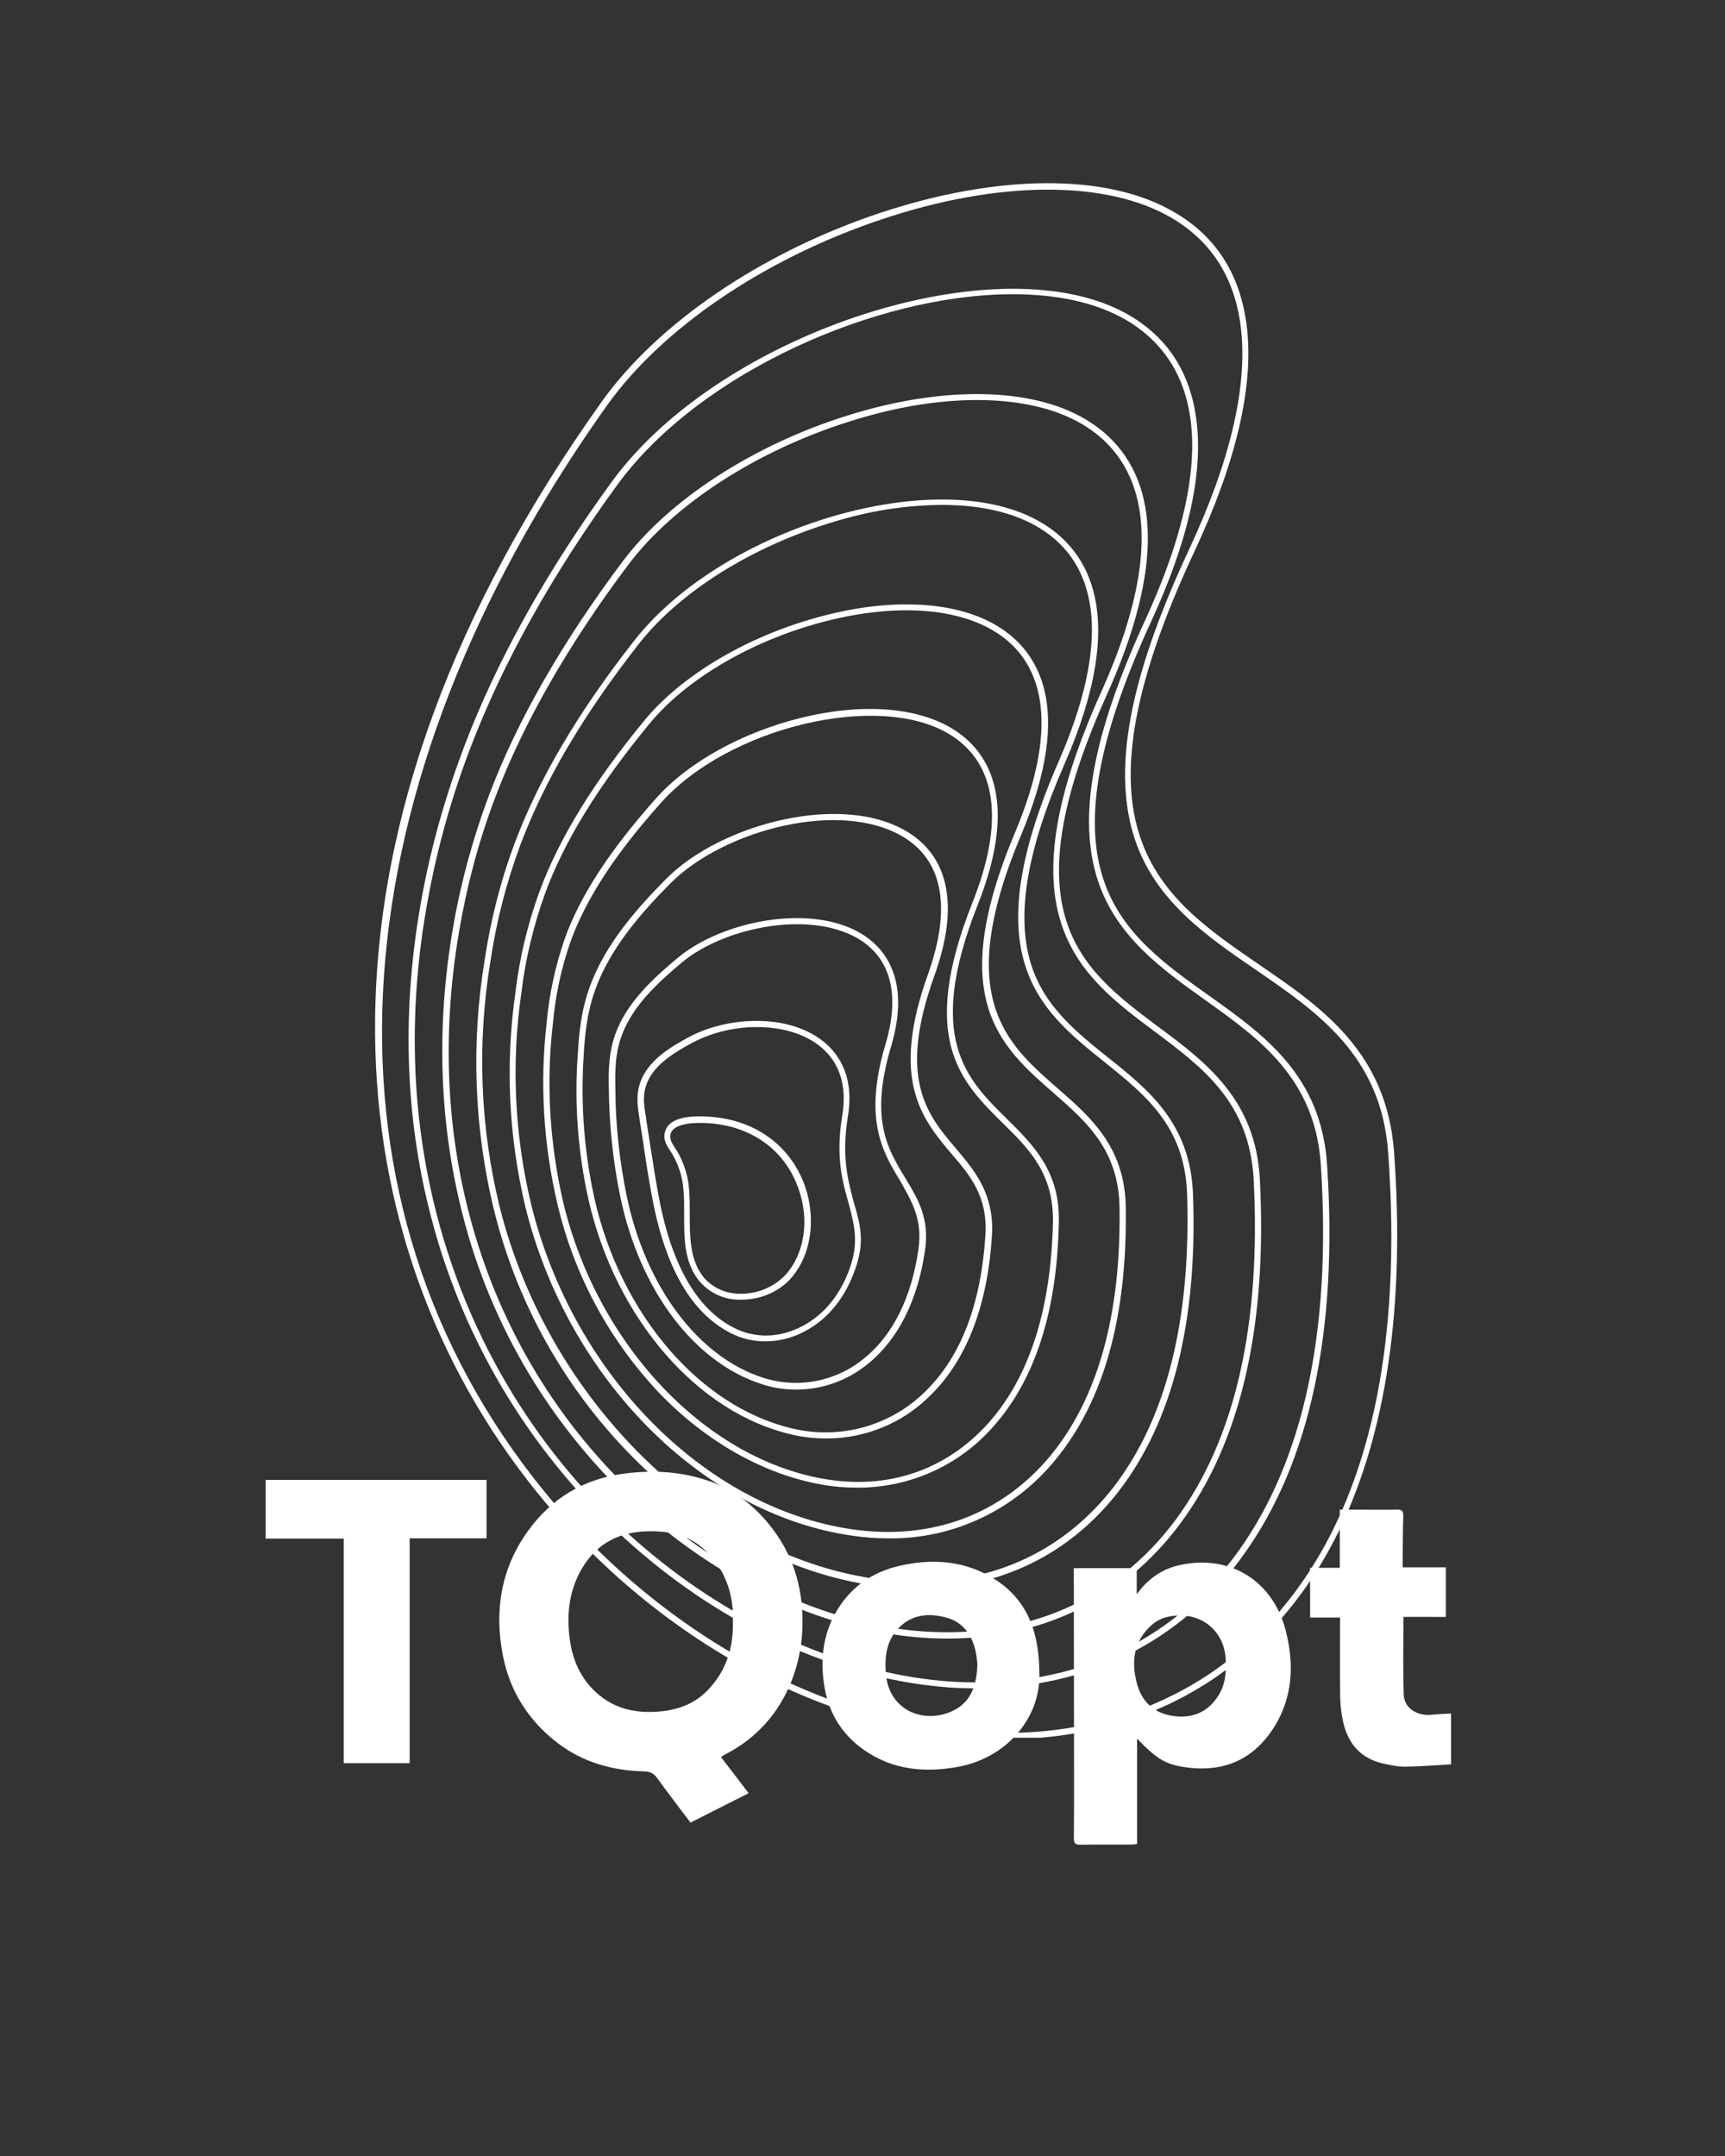
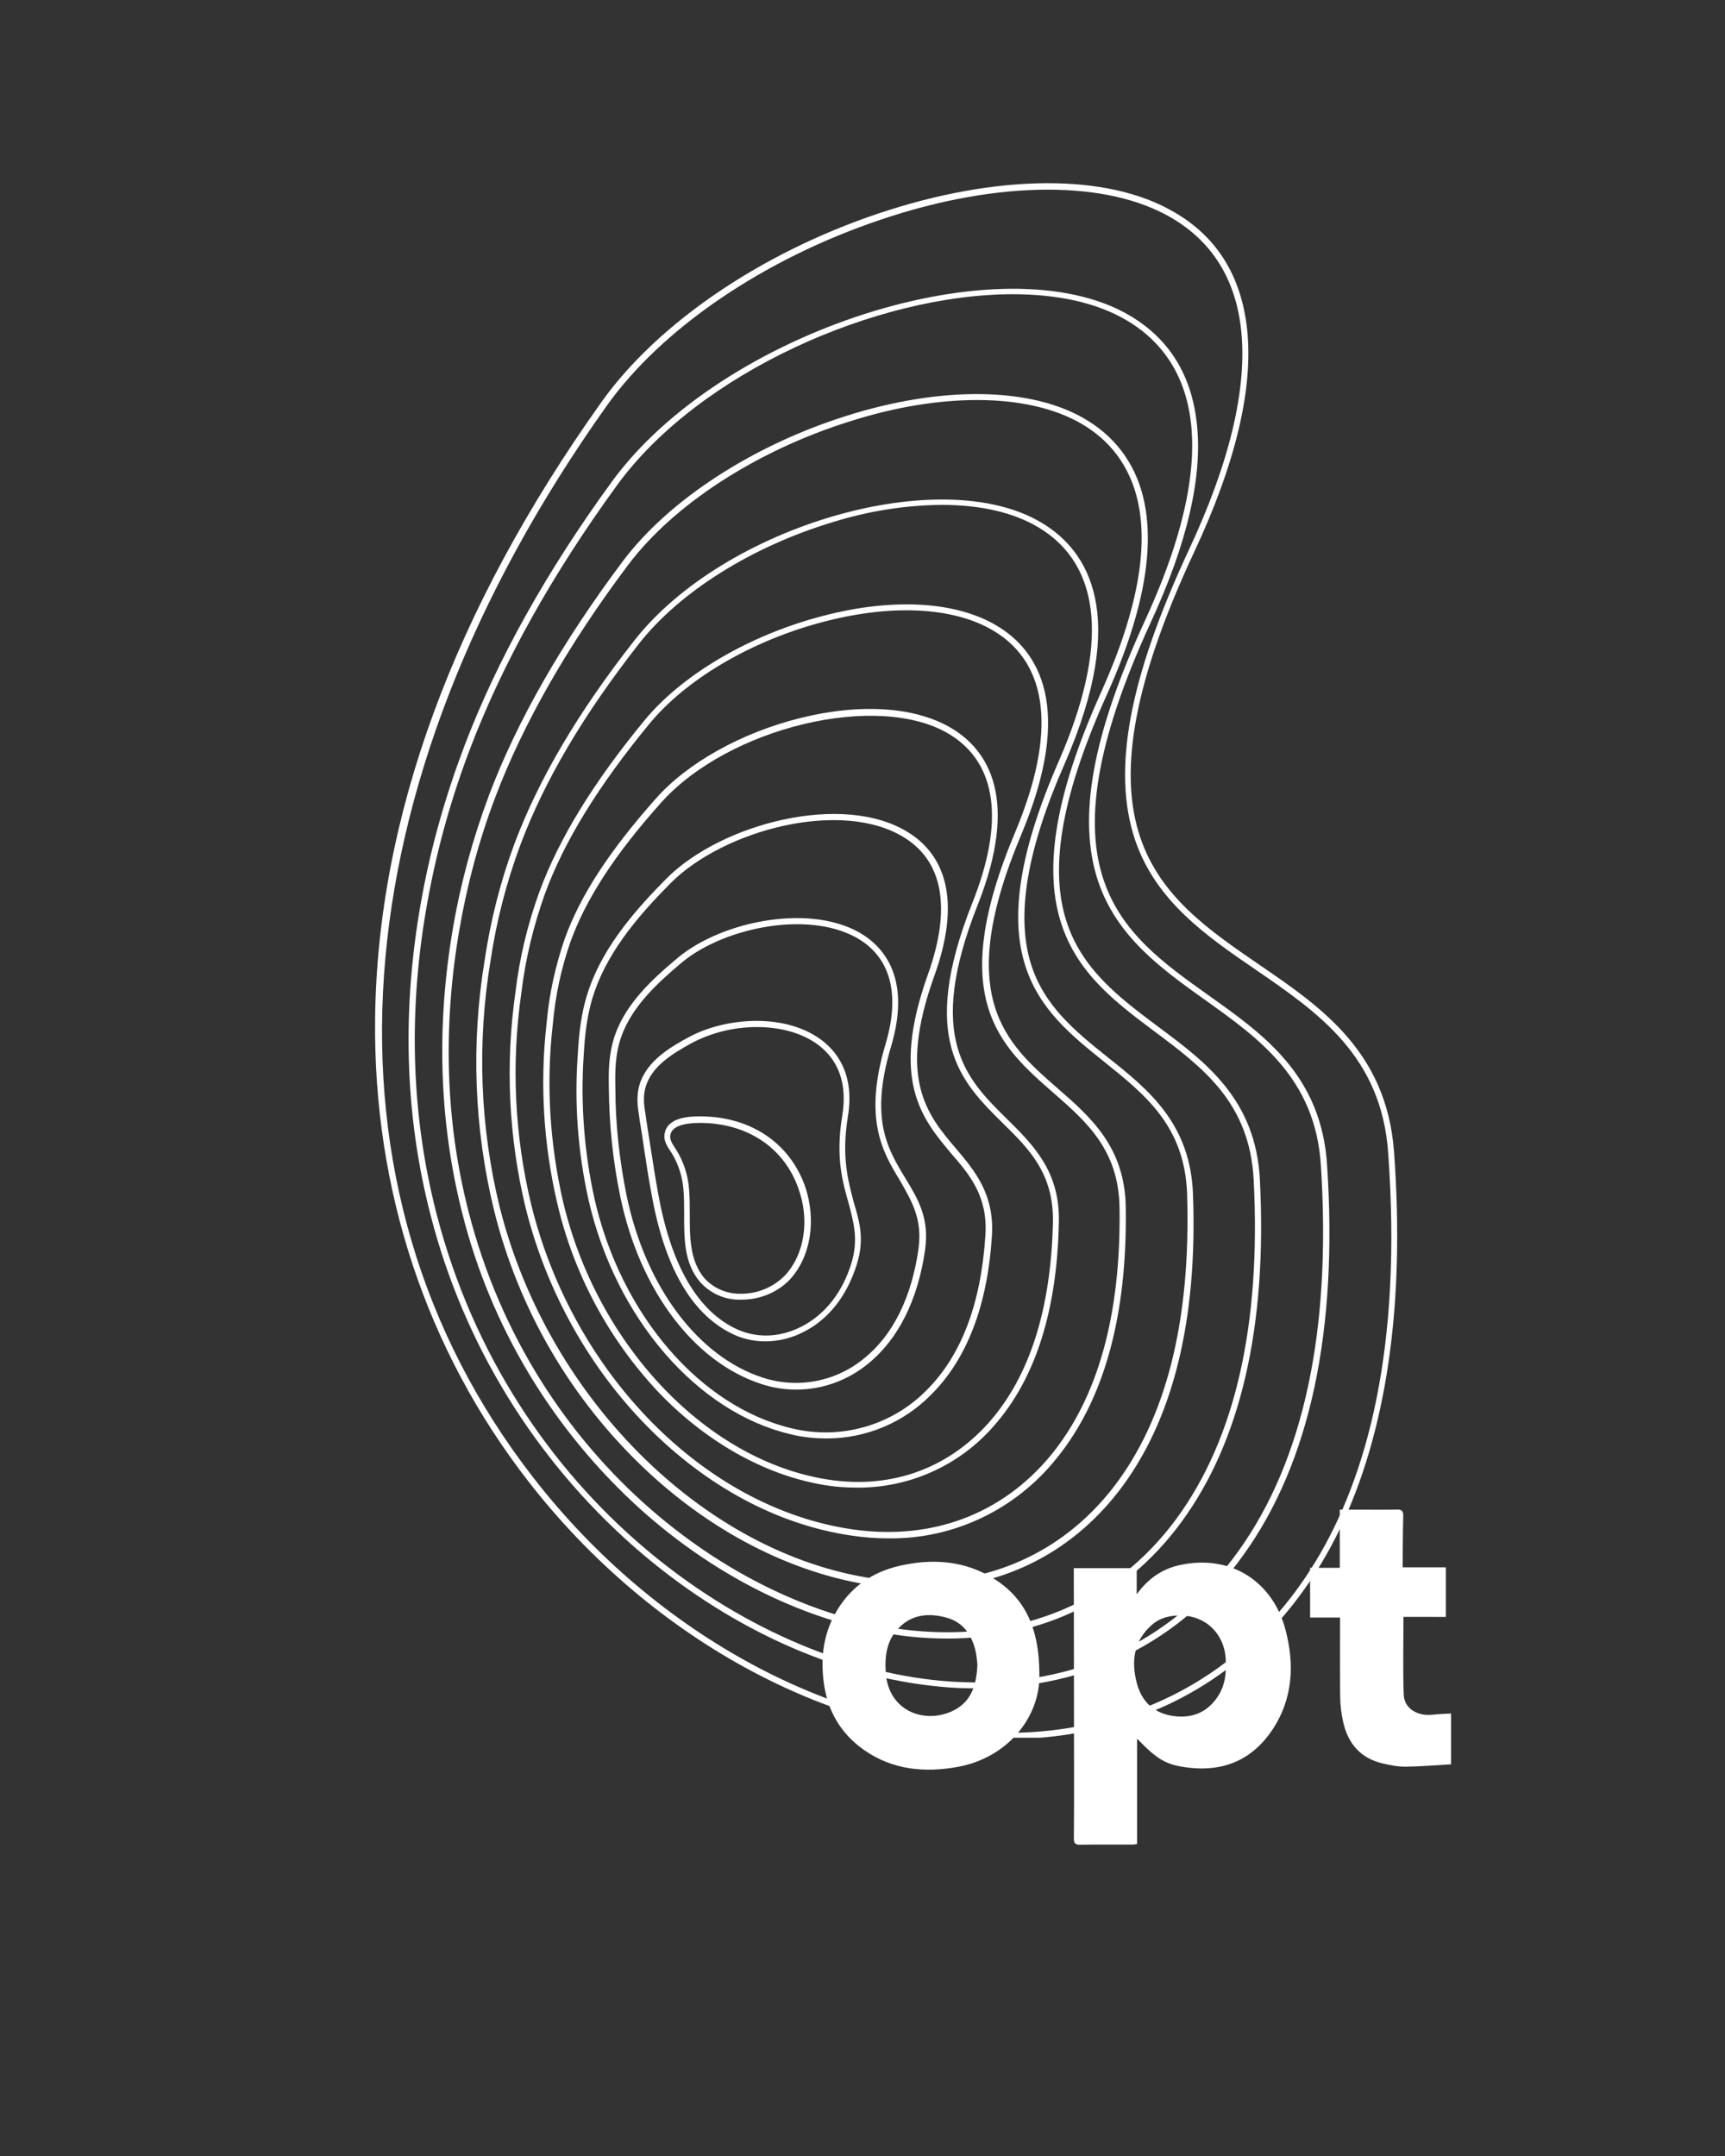
<svg xmlns="http://www.w3.org/2000/svg" xmlns:xlink="http://www.w3.org/1999/xlink" version="1.1" id="Layer_1" x="0px" y="0px" viewBox="0 0 400 500" style="enable-background:new 0 0 400 500;" xml:space="preserve">
  <rect x="0" y="0" width="400" height="500" fill="#333333" stroke="none" />
  <style type="text/css">
	.st0{clip-path:url(#SVGID_00000001631248144163032390000003727802142181348254_);}
	.st1{fill:#FFFFFF;}
</style>
  <g>
    <defs>
      <rect id="SVGID_1_" x="86.667" y="41.333" width="237.333" height="361.667" />
    </defs>
    <clipPath id="SVGID_00000057834796839216999390000014015833599323773109_">
      <use xlink:href="#SVGID_1_" style="overflow:visible;" />
    </clipPath>
    <g style="clip-path:url(#SVGID_00000057834796839216999390000014015833599323773109_);">
      <path class="st1" d="M323.255,267.13c-1.729-23.167-16.74-33.49-31.318-43.448c-23.24-15.948-45.25-31.031-15.01-95.693    c9.594-20.495,13.708-37.818,12.266-51.531c-1.297-12.339-7-21.578-16.958-27.276c-15.443-9.094-41.135-8.88-68.63,0.359    c-27.281,9.167-51.24,25.547-64.161,43.734c-34.349,48.281-51.958,96.417-52.464,143.036    c-0.432,39.62,11.833,76.641,35.432,107.099c29.229,37.74,72.026,59.896,110.781,59.896c11.042,0.073,22.01-1.875,32.401-5.771    c19.411-7.432,34.859-22.083,44.818-42.365C321.526,332.297,325.854,302.708,323.255,267.13z M265.089,396.167    c-10.177,3.823-21,5.771-31.896,5.698c-38.323,0-80.688-21.938-109.625-59.323c-52.104-67.188-45.682-160.068,17.104-248.401    c12.776-17.969,36.443-34.062,63.438-43.156c13.854-4.693,27.135-7,38.896-7c11.333,0,21.146,2.167,28.578,6.495    c9.526,5.557,15.01,14.359,16.24,26.271c1.37,13.422-2.672,30.526-12.125,50.734c-13.927,29.875-17.896,51.24-12.484,67.333    c4.833,14.214,16.599,22.297,28,30.094c14.292,9.812,29.083,19.917,30.672,42.359C328.526,357.917,289.12,386.927,265.089,396.167    z M280.245,230.828c-20.568-14.651-40.052-28.505-13.422-86.458c8.516-18.401,12.125-33.99,10.677-46.401    c-1.297-11.188-6.495-19.49-15.589-24.828c-29.443-17.25-94.536,3.609-120.01,38.536c-15.156,20.786-26.703,41.5-34.281,61.49    c-4.26,11.255-7.578,22.875-9.745,34.641c-4.76,25.62-4.115,50.589,2.021,74.188c7.651,29.661,24.031,56.365,47.052,76.641    c21.365,18.766,46.693,30.312,71.375,32.552c2.818,0.286,5.557,0.359,8.302,0.359c25.62,0,47.411-10.828,61.776-31.031    c15.37-21.438,21.865-51.818,19.339-90.214C306.443,249.448,293.161,239.995,280.245,230.828z M287.172,359.719    c-15.661,21.938-40.125,32.62-68.776,30.094c-45.323-4.115-100.094-42.505-117.13-108.177    c-6.057-23.385-6.708-48.135-1.948-73.542c2.167-11.76,5.417-23.24,9.672-34.422c7.578-19.922,19.052-40.49,34.135-61.198    c18.979-26.052,60.188-44.24,91.724-44.24c10.177,0,19.344,1.875,26.417,6.062c12.99,7.646,24.318,25.906,4.328,69.422    c-12.339,26.776-15.802,46.047-10.969,60.625c4.328,12.917,14.724,20.349,24.828,27.568c12.557,8.948,25.62,18.255,26.844,38.464    C308.75,308.479,302.328,338.573,287.172,359.719z M268.479,238.047c-17.896-13.427-34.781-26.125-11.688-77.224    c17.75-39.62,7-56.505-5.198-63.651c-12.557-7.432-33.271-7.724-55.354-0.719c-21.719,6.854-41.135,19.484-51.818,33.698    c-14,18.693-24.464,36.88-31.031,54.271c-3.75,10.031-6.568,20.354-8.37,30.891c-3.896,22.734-3.177,44.958,2.167,66.031    c6.635,26.417,21,50.229,41.135,68.49c18.76,16.885,41.062,27.422,62.927,29.734c2.818,0.286,5.63,0.432,8.448,0.432    c22.151,0,41.208-9.312,54.125-26.849c13.854-18.76,20.062-45.536,18.328-79.526C291.214,255.005,279.667,246.344,268.479,238.047    z M272.74,352.286c-14.219,19.271-36.01,28.359-61.271,25.839c-39.766-4.115-87.901-38.828-102.839-97.214    c-5.344-20.854-5.99-42.865-2.094-65.385c1.802-10.464,4.547-20.708,8.297-30.599c6.495-17.172,16.891-35.359,30.818-53.906    c10.536-14,29.661-26.417,51.094-33.198c10.536-3.391,20.714-5.052,29.807-5.052c9.672,0,18.042,1.875,24.318,5.557    c11.693,6.854,21.943,23.167,4.62,61.849c-23.599,52.177-5.411,65.818,12.125,78.948c11.401,8.516,22.156,16.599,23.094,34.5    C292.443,307.328,286.38,333.74,272.74,352.286z M256.865,245.188c-7.292-5.844-14.797-11.833-17.828-21.719    c-3.464-11.188-0.938-26.344,7.797-46.26c15.151-34.641,5.484-49.583-5.344-56.005c-23.307-13.927-73.609,0.724-94.469,27.427    c-13.062,16.667-22.083,32.042-27.708,46.979c-3.25,8.734-5.557,17.828-6.932,27.062c-3.172,19.271-2.453,38.974,2.167,57.953    c5.703,23.094,17.969,44.094,35.365,60.401c16.094,15.083,35.432,24.609,54.484,26.922c2.812,0.359,5.703,0.505,8.516,0.505    c18.766,0,35.073-7.87,46.479-22.589c12.484-16.167,18.328-39.333,17.245-68.849C276.057,260.562,266.318,252.693,256.865,245.188    z M258.234,344.854c-11.115,14.359-26.99,22.01-45.396,22.01c-2.812,0-5.557-0.146-8.297-0.505    c-39.911-4.833-77.219-41.135-88.625-86.24c-4.62-18.766-5.339-38.25-2.161-57.375c1.37-9.167,3.677-18.115,6.927-26.849    c5.557-14.792,14.505-30.021,27.495-46.62c9.453-12.052,26.271-22.589,45.031-28.214c8.156-2.526,16.599-3.901,25.188-3.974    c8.875,0,16.599,1.734,22.375,5.198c14.792,8.807,16.38,27.568,4.76,54.198c-19.844,45.396-4.474,57.734,10.464,69.714    c9.599,7.724,18.693,14.943,19.271,30.599C276.203,306.099,270.5,328.906,258.234,344.854z M245.172,252.333    c-11.906-10.391-24.177-21.146-8.37-58.745c12.484-29.734,3.896-42.724-5.557-48.422c-9.818-5.922-25.188-6.641-42.078-1.88    c-16.307,4.547-31.177,13.427-39.693,23.745c-11.833,14.359-19.844,27.422-24.391,39.766c-2.745,7.578-4.62,15.37-5.557,23.307    c-2.38,16.599-1.589,33.49,2.307,49.797c9.818,39.766,40.922,71.156,75.563,76.208c2.812,0.432,5.703,0.651,8.589,0.651    c15.083,0.219,29.443-6.641,38.896-18.401c11.115-13.568,16.526-33.125,16.167-58.24    C260.906,266.047,252.891,259.047,245.172,252.333z M243.729,337.422c-11.333,13.781-27.714,19.917-46.115,17.245    c-34.135-4.979-64.667-35.865-74.406-75.198c-3.896-16.094-4.693-32.839-2.312-49.219c0.938-7.865,2.818-15.589,5.484-23.021    c4.479-12.198,12.417-25.042,24.177-39.333c8.302-10.104,22.88-18.833,38.974-23.307c16.526-4.62,31.464-3.969,40.917,1.729    c12.849,7.724,14.505,23.891,4.979,46.62c-16.234,38.542-3.536,49.651,8.734,60.406c7.865,6.854,15.229,13.349,15.443,26.703    C259.964,304.802,254.625,324.068,243.729,337.422z M233.406,259.406c-9.307-9.167-18.906-18.693-6.708-49.505    c9.812-24.755,2.307-35.87-5.776-40.849c-8.297-5.125-21.219-6.062-35.359-2.526c-13.641,3.391-26.198,10.391-33.562,18.766    c-10.75,12.12-17.464,22.443-21.073,32.474c-2.161,6.349-3.604,12.844-4.182,19.557c-1.589,13.927-0.724,28,2.453,41.641    c3.823,16.526,11.979,31.682,23.599,44.021c10.896,11.333,24.25,18.911,37.672,21.292c2.74,0.505,5.484,0.719,8.297,0.719    c12.125,0.073,23.672-5.12,31.609-14.214c9.745-10.969,14.797-26.922,15.156-47.557    C245.75,271.531,239.469,265.396,233.406,259.406z M229.292,329.917c-9.885,11.109-23.599,15.729-38.609,12.99    c-27.568-4.979-52.318-31.396-60.115-64.229c-3.104-13.5-3.969-27.427-2.38-41.135c0.578-6.568,1.948-12.995,4.115-19.198    c3.604-9.891,10.172-20.062,20.854-32.042c15.661-17.682,50.734-26.057,67.115-15.953c10.901,6.714,12.703,20.208,5.198,39.047    c-12.557,31.677-2.599,41.495,7,51.021c6.135,5.99,11.839,11.693,11.693,22.875C243.729,303.573,238.75,319.234,229.292,329.917z     M216.667,226.281c7.141-19.849,0.719-29.01-5.99-33.198c-15.083-9.526-43.448-2.094-56.151,10.682    c-6.854,6.927-14.286,15.297-17.823,25.255c-2.021,5.63-2.453,10.901-2.745,15.807c-0.792,11.26,0.073,22.516,2.526,33.484    c6.281,27.427,25.188,49.292,46.984,54.344c2.667,0.651,5.411,0.938,8.224,0.938c9.094,0,17.755-3.609,24.177-10.104    c8.375-8.297,13.135-20.781,14.146-36.948c0.578-9.526-3.896-14.938-8.297-20.135    C214.932,258.469,208.078,250.167,216.667,226.281z M228.5,286.469c-1.01,15.807-5.557,27.927-13.714,36.01    c-8.083,8.156-19.844,11.474-31.031,8.807c-21.359-4.979-39.766-26.344-45.896-53.26c-2.385-10.828-3.25-22.01-2.526-33.052    c0.286-4.839,0.719-9.958,2.667-15.375c3.464-9.74,10.755-17.969,17.469-24.75c12.339-12.417,39.833-19.703,54.339-10.536    c8.948,5.625,10.755,16.526,5.411,31.536c-8.875,24.682-1.37,33.63,5.271,41.568C224.964,272.542,229.078,277.521,228.5,286.469z     M206.635,242.661c4.401-14.865-0.943-22.156-6.208-25.693c-11.693-7.719-32.906-3.531-43.302,5.198    c-5.698,4.766-11.979,10.464-14.578,18.042c-1.443,4.333-1.443,8.375-1.37,12.052c0.073,8.516,0.938,16.958,2.672,25.333    c4.547,21.719,17.104,38.318,32.693,43.37c2.594,0.87,5.339,1.302,8.078,1.302c6.135,0,12.052-2.167,16.745-6.062    c6.927-5.63,11.474-14.724,13.135-26.271c1.083-7.432-1.661-11.906-4.547-16.672C205.839,266.479,201.583,259.552,206.635,242.661    z M212.984,289.646c-1.589,11.182-5.917,19.99-12.557,25.328c-6.495,5.417-15.37,7.146-23.453,4.547    c-15.083-4.833-27.281-21.073-31.682-42.292c-1.661-8.224-2.599-16.594-2.599-25.042c-0.073-3.677-0.073-7.505,1.297-11.547    c2.453-7.214,8.589-12.771,14.073-17.391c10.031-8.37,30.458-12.411,41.641-5.125c7,4.62,8.953,12.917,5.63,24.031    c-5.193,17.469-0.651,25.042,3.391,31.682C211.469,278.677,213.922,282.719,212.984,289.646z M196.604,258.974    c1.656-10.031-2.672-15.375-6.568-18.115c-8.516-5.99-22.083-4.833-30.385-0.292c-3.823,2.094-9.599,5.271-11.328,10.901    c-0.87,2.812-0.432,5.411-0.073,7.719l0.073,0.578c0.359,2.167,0.719,4.333,1.01,6.495c0.505,3.464,1.083,7.073,1.729,10.536    c2.958,16.745,9.094,27.641,18.333,32.333c2.453,1.297,5.266,1.948,8.01,1.948c3.172,0,6.349-0.792,9.167-2.307    c5.698-2.958,9.885-8.375,12.12-15.589c1.807-5.776,0.651-9.745-0.719-14.365C196.672,273.839,195.089,268.281,196.604,258.974z     M197.469,292.818c-2.094,6.859-6.062,11.911-11.401,14.724c-5.344,2.812-11.042,2.885-15.953,0.359    c-8.729-4.474-14.646-15.01-17.536-31.318c-0.646-3.536-1.151-6.927-1.729-10.536c-0.365-2.167-0.651-4.333-1.01-6.495    l-0.073-0.578c-0.359-2.24-0.797-4.547,0-7.073c1.443-4.62,6.062-7.505,10.682-10.031c4.688-2.453,9.812-3.682,15.083-3.682    c4.979,0,9.958,1.156,13.781,3.828c5.125,3.604,7.219,9.307,5.99,16.74c-1.589,9.599,0.073,15.375,1.516,20.427    C197.974,283.583,199.057,287.479,197.469,292.818z M162.536,258.901c-1.875,0-7.505-0.073-8.37,3.75    c-0.432,1.734,0.505,3.104,1.302,4.333l0.286,0.432c1.589,2.599,2.526,5.557,2.74,8.661c0.146,1.729,0.146,3.609,0.146,5.484    c0,5.557-0.073,11.328,3.682,15.734c2.453,2.74,5.917,4.255,9.599,4.109h0.073c4.182,0,8.297-1.656,11.182-4.688    c4.839-5.271,6.208-13.786,3.464-21.724C183.036,265.036,174.083,258.974,162.536,258.901z M182.026,295.781    c-2.672,2.74-6.354,4.255-10.177,4.255c-3.25,0.073-6.349-1.229-8.516-3.609c-3.391-4.042-3.391-9.526-3.391-14.865    c0-1.875,0-3.828-0.146-5.63c-0.219-3.245-1.229-6.422-2.958-9.24l-0.292-0.432c-0.646-1.01-1.37-2.094-1.078-3.172    c0.432-1.807,2.812-2.672,7-2.672c10.896,0.073,19.339,5.771,22.656,15.156C187.797,282.932,186.573,290.87,182.026,295.781z" />
    </g>
  </g>
  <g>
-     <path class="st1" d="M160.118,422.681c-2.645-3.515-5.25-6.88-7.734-10.333c-0.797-1.107-1.634-1.502-3.005-1.537   c-7.335-0.185-14.177-2.071-20.076-6.59c-6.807-5.215-11.15-12.101-12.738-20.51c-1.928-10.211-0.415-19.865,5.739-28.491   c5.527-7.746,12.997-12.262,22.491-13.486c6.616-0.853,13.092-0.494,19.419,1.663c5.251,1.789,9.587,4.929,13.24,9.089   c4.162,4.74,6.877,10.195,7.999,16.372c2.589,14.249-2.491,30.481-17.267,37.993c-0.32,0.162-0.606,0.389-0.99,0.638   c2.118,2.769,4.18,5.465,6.404,8.373C169.081,418.148,164.668,420.38,160.118,422.681z M169.949,376.077   c0-0.746,0.037-1.493-0.006-2.237c-0.319-5.527-2.324-10.352-6.316-14.207c-3.844-3.713-8.659-4.688-13.837-4.498   c-7.05,0.259-12.223,3.445-15.455,9.729c-2.496,4.853-2.924,10.006-2.209,15.33c0.7,5.209,2.843,9.693,6.946,13.02   c4.034,3.272,8.784,4.145,13.902,3.697c4.286-0.376,8.044-1.763,11.076-4.881C168.372,387.588,170.089,382.166,169.949,376.077z" />
    <path class="st1" d="M263.675,403.221c0,8.231,0,16.297,0,24.435c-0.457,0.054-0.762,0.121-1.068,0.122   c-4.053,0.008-8.106-0.031-12.158,0.031c-1.144,0.017-1.452-0.373-1.439-1.47c0.055-4.959,0.048-9.919,0.044-14.878   c-0.014-15.359-0.037-30.717-0.056-46.076c-0.001-0.528,0-1.057,0-1.72c4.858,0,9.627,0,14.586,0c0,1.798,0,3.679,0,6.073   c2.753-3.805,6.08-5.958,10.135-6.815c11.932-2.52,21.464,4.06,24.351,14.971c2.136,8.071,1.765,16.073-3.03,23.263   c-4.571,6.856-11.158,9.754-19.349,8.79C270.436,409.329,268.479,408.17,263.675,403.221z M273.988,374.66   c-2.57-0.062-4.972,0.453-6.945,2.213c-4.132,3.686-4.756,8.335-3.451,13.398c1.169,4.533,4.178,7.202,8.826,7.737   c4.183,0.481,7.612-0.977,9.987-4.595c1.779-2.711,2.004-5.7,1.807-8.835C283.859,378.93,279.621,374.755,273.988,374.66z" />
    <path class="st1" d="M241.011,388.202c0.28,9.939-7.346,19.448-18.886,21.551c-7.695,1.403-15.177,0.727-21.8-3.934   c-5.403-3.803-8.451-9.064-9.314-15.661c-0.732-5.594-0.107-10.941,2.622-15.89c3.279-5.947,8.332-9.622,14.981-11.142   c7.053-1.612,13.981-1.301,20.38,2.137C237.296,369.723,241.003,377.057,241.011,388.202z M226.641,386.013   c-0.101-0.781-0.154-1.958-0.415-3.087c-0.868-3.758-2.875-6.711-6.723-7.768c-4.009-1.102-7.936-0.853-11.081,2.358   c-2.821,2.881-3.283,6.491-3.036,10.326c0.589,9.142,9.243,12.113,15.778,8.81C225.273,394.577,226.457,390.71,226.641,386.013z" />
-     <path class="st1" d="M94.996,408.895c-5.224,0-10.169,0-15.284,0c0-17.346,0-34.635,0-52.073c-6.113,0-12.057,0-18.117,0   c0-4.596,0-9.045,0-13.625c17.043,0,34.07,0,51.231,0c0,4.429,0,8.919,0,13.56c-5.878,0-11.768,0-17.83,0   C94.996,374.188,94.996,391.47,94.996,408.895z" />
    <path class="st1" d="M325.441,374.98c0,6.188-0.151,12.101,0.06,18.001c0.115,3.224,3.13,5.081,6.716,4.678   c1.372-0.154,2.757-0.186,4.266-0.281c0,3.885,0,7.637,0,11.786c-3.527,0.199-7.055,0.515-10.586,0.548   c-1.778,0.017-3.589-0.358-5.335-0.768c-5.172-1.214-8.047-4.705-9.135-9.74c-0.401-1.854-0.638-3.777-0.664-5.672   c-0.082-6.077-0.031-12.157-0.031-18.408c-2.308,0-4.57,0-6.941,0c0-3.92,0-7.668,0-11.535c2.255,0,4.476,0,6.882,0   c0-4.504,0-8.895,0-13.476c2.19,0,4.198,0.001,6.207,0c2.347-0.001,4.695,0.044,7.039-0.026c1.122-0.033,1.502,0.35,1.472,1.47   c-0.09,3.358-0.096,6.719-0.133,10.079c-0.006,0.575-0.001,1.151-0.001,1.841c3.388,0,6.621,0,10.007,0c0,3.858,0,7.604,0,11.505   C332.017,374.98,328.733,374.98,325.441,374.98z" />
  </g>
</svg>